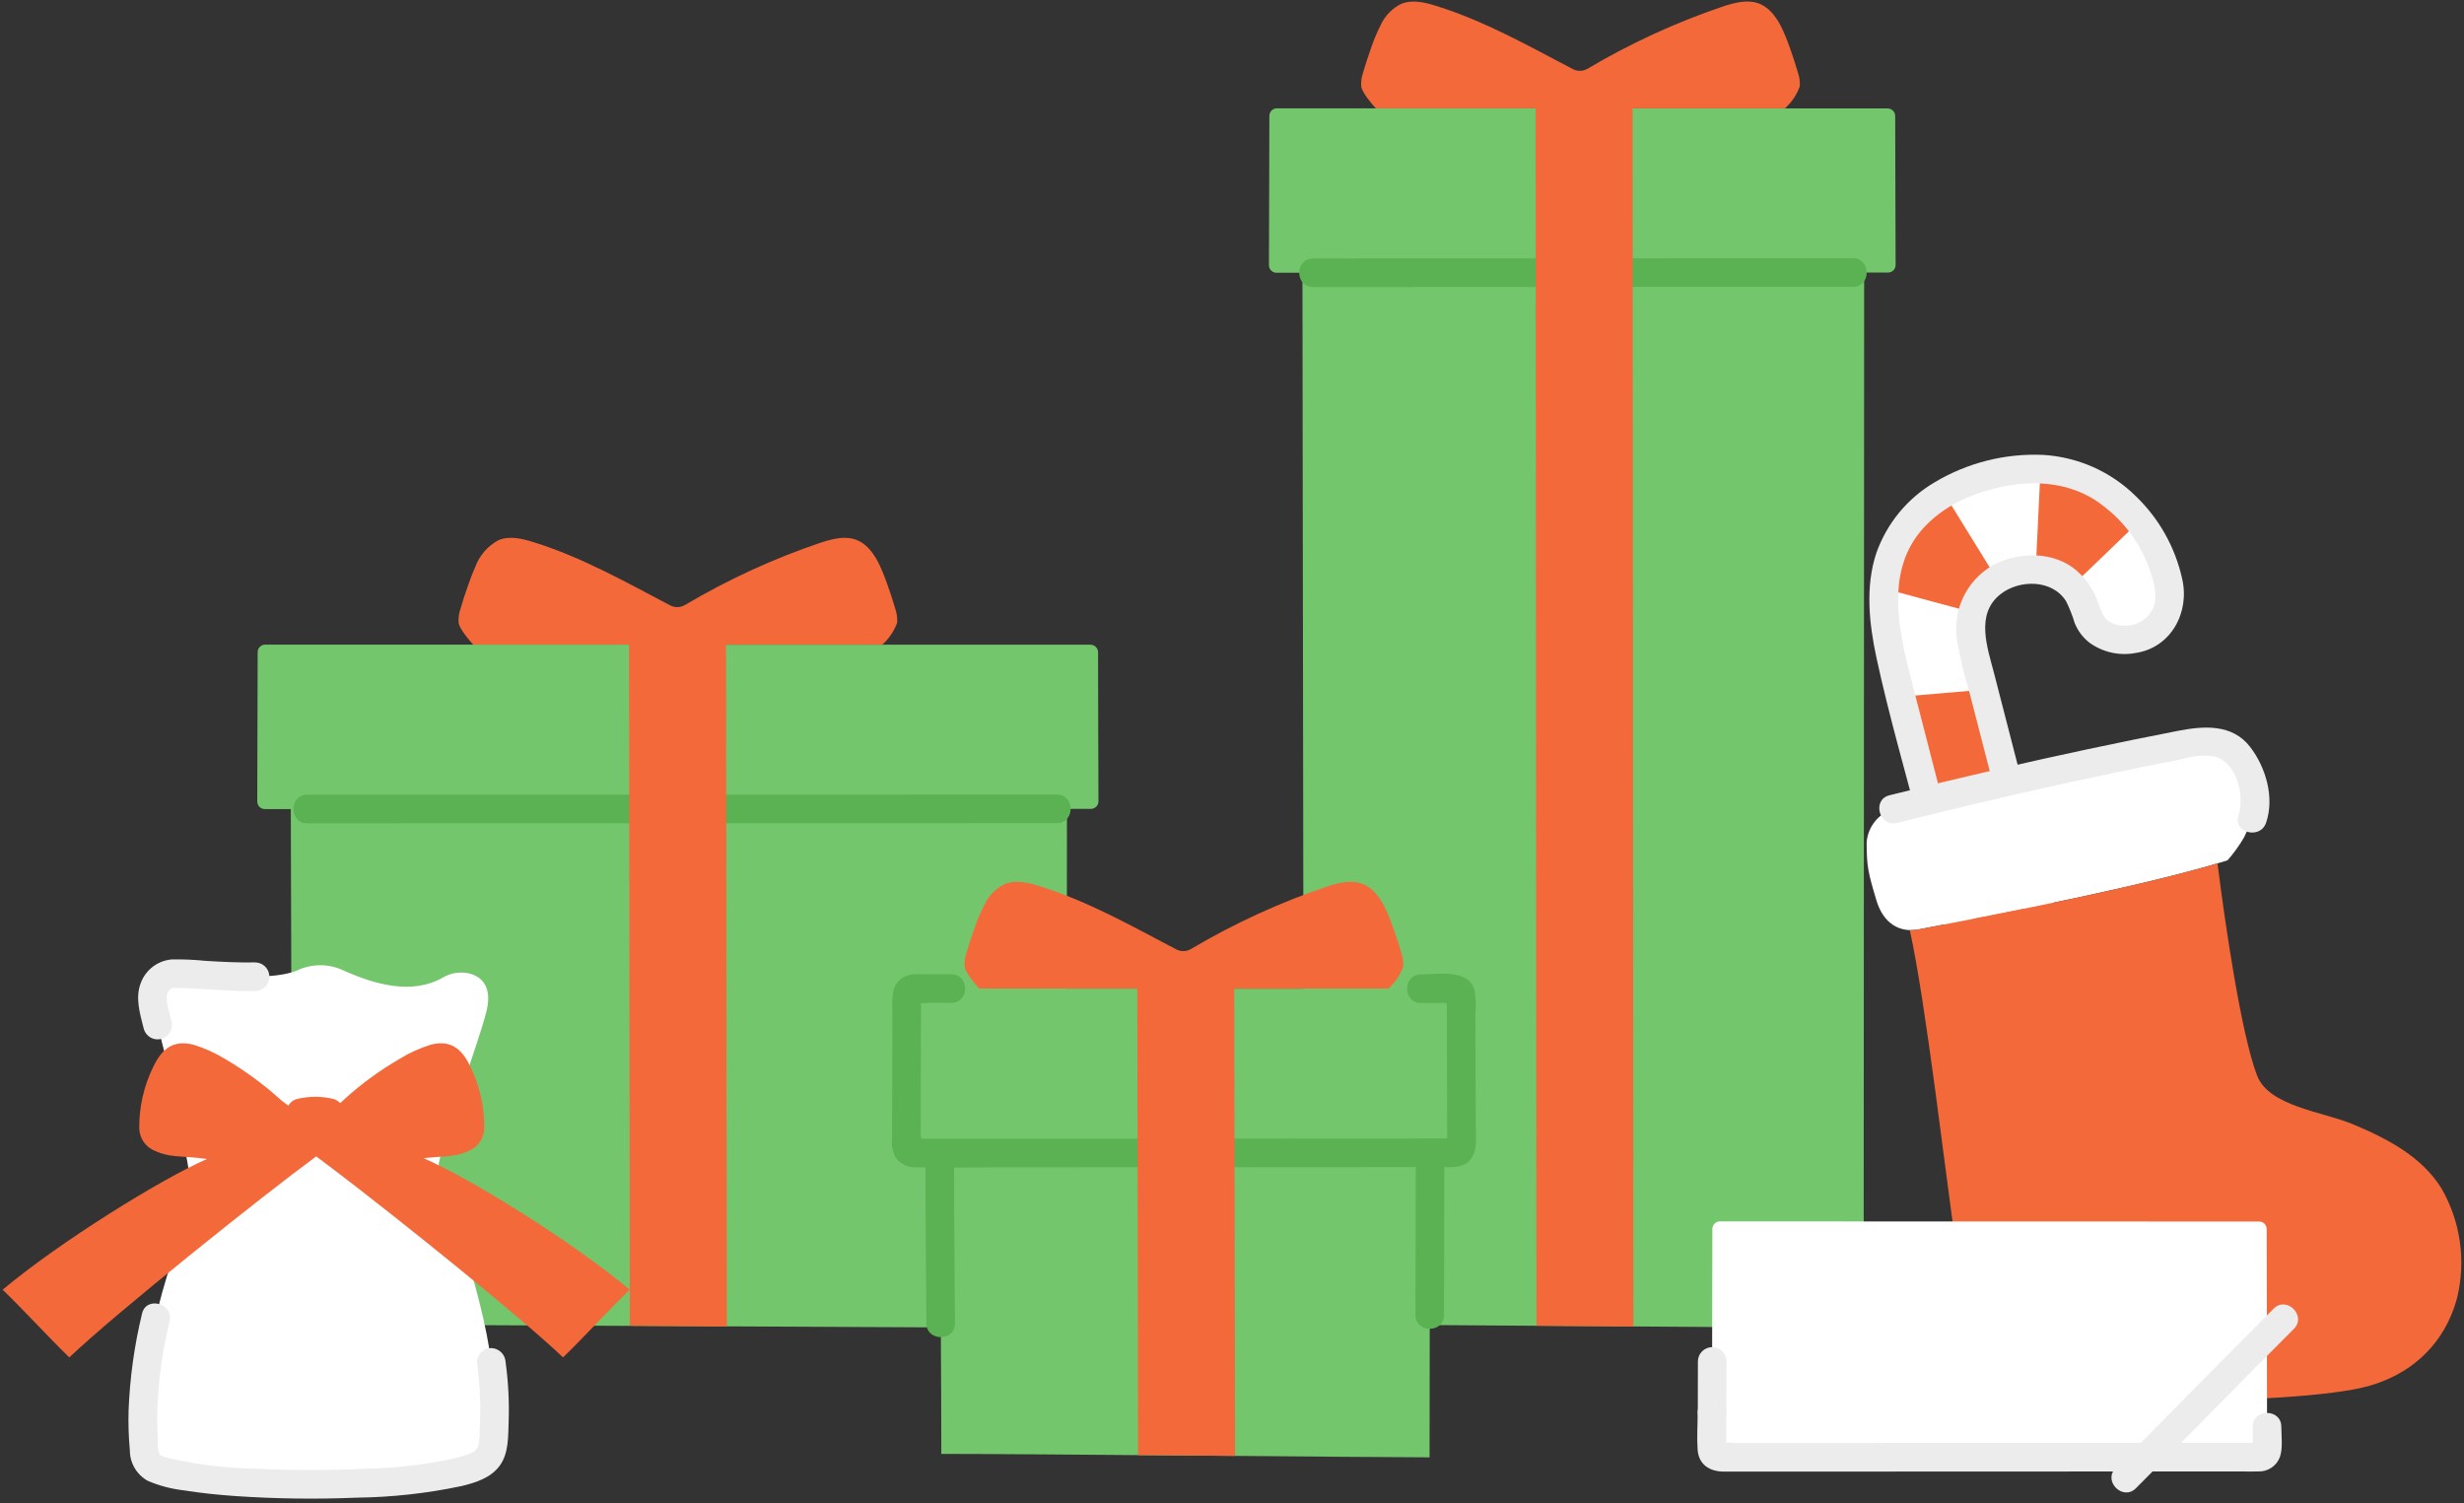
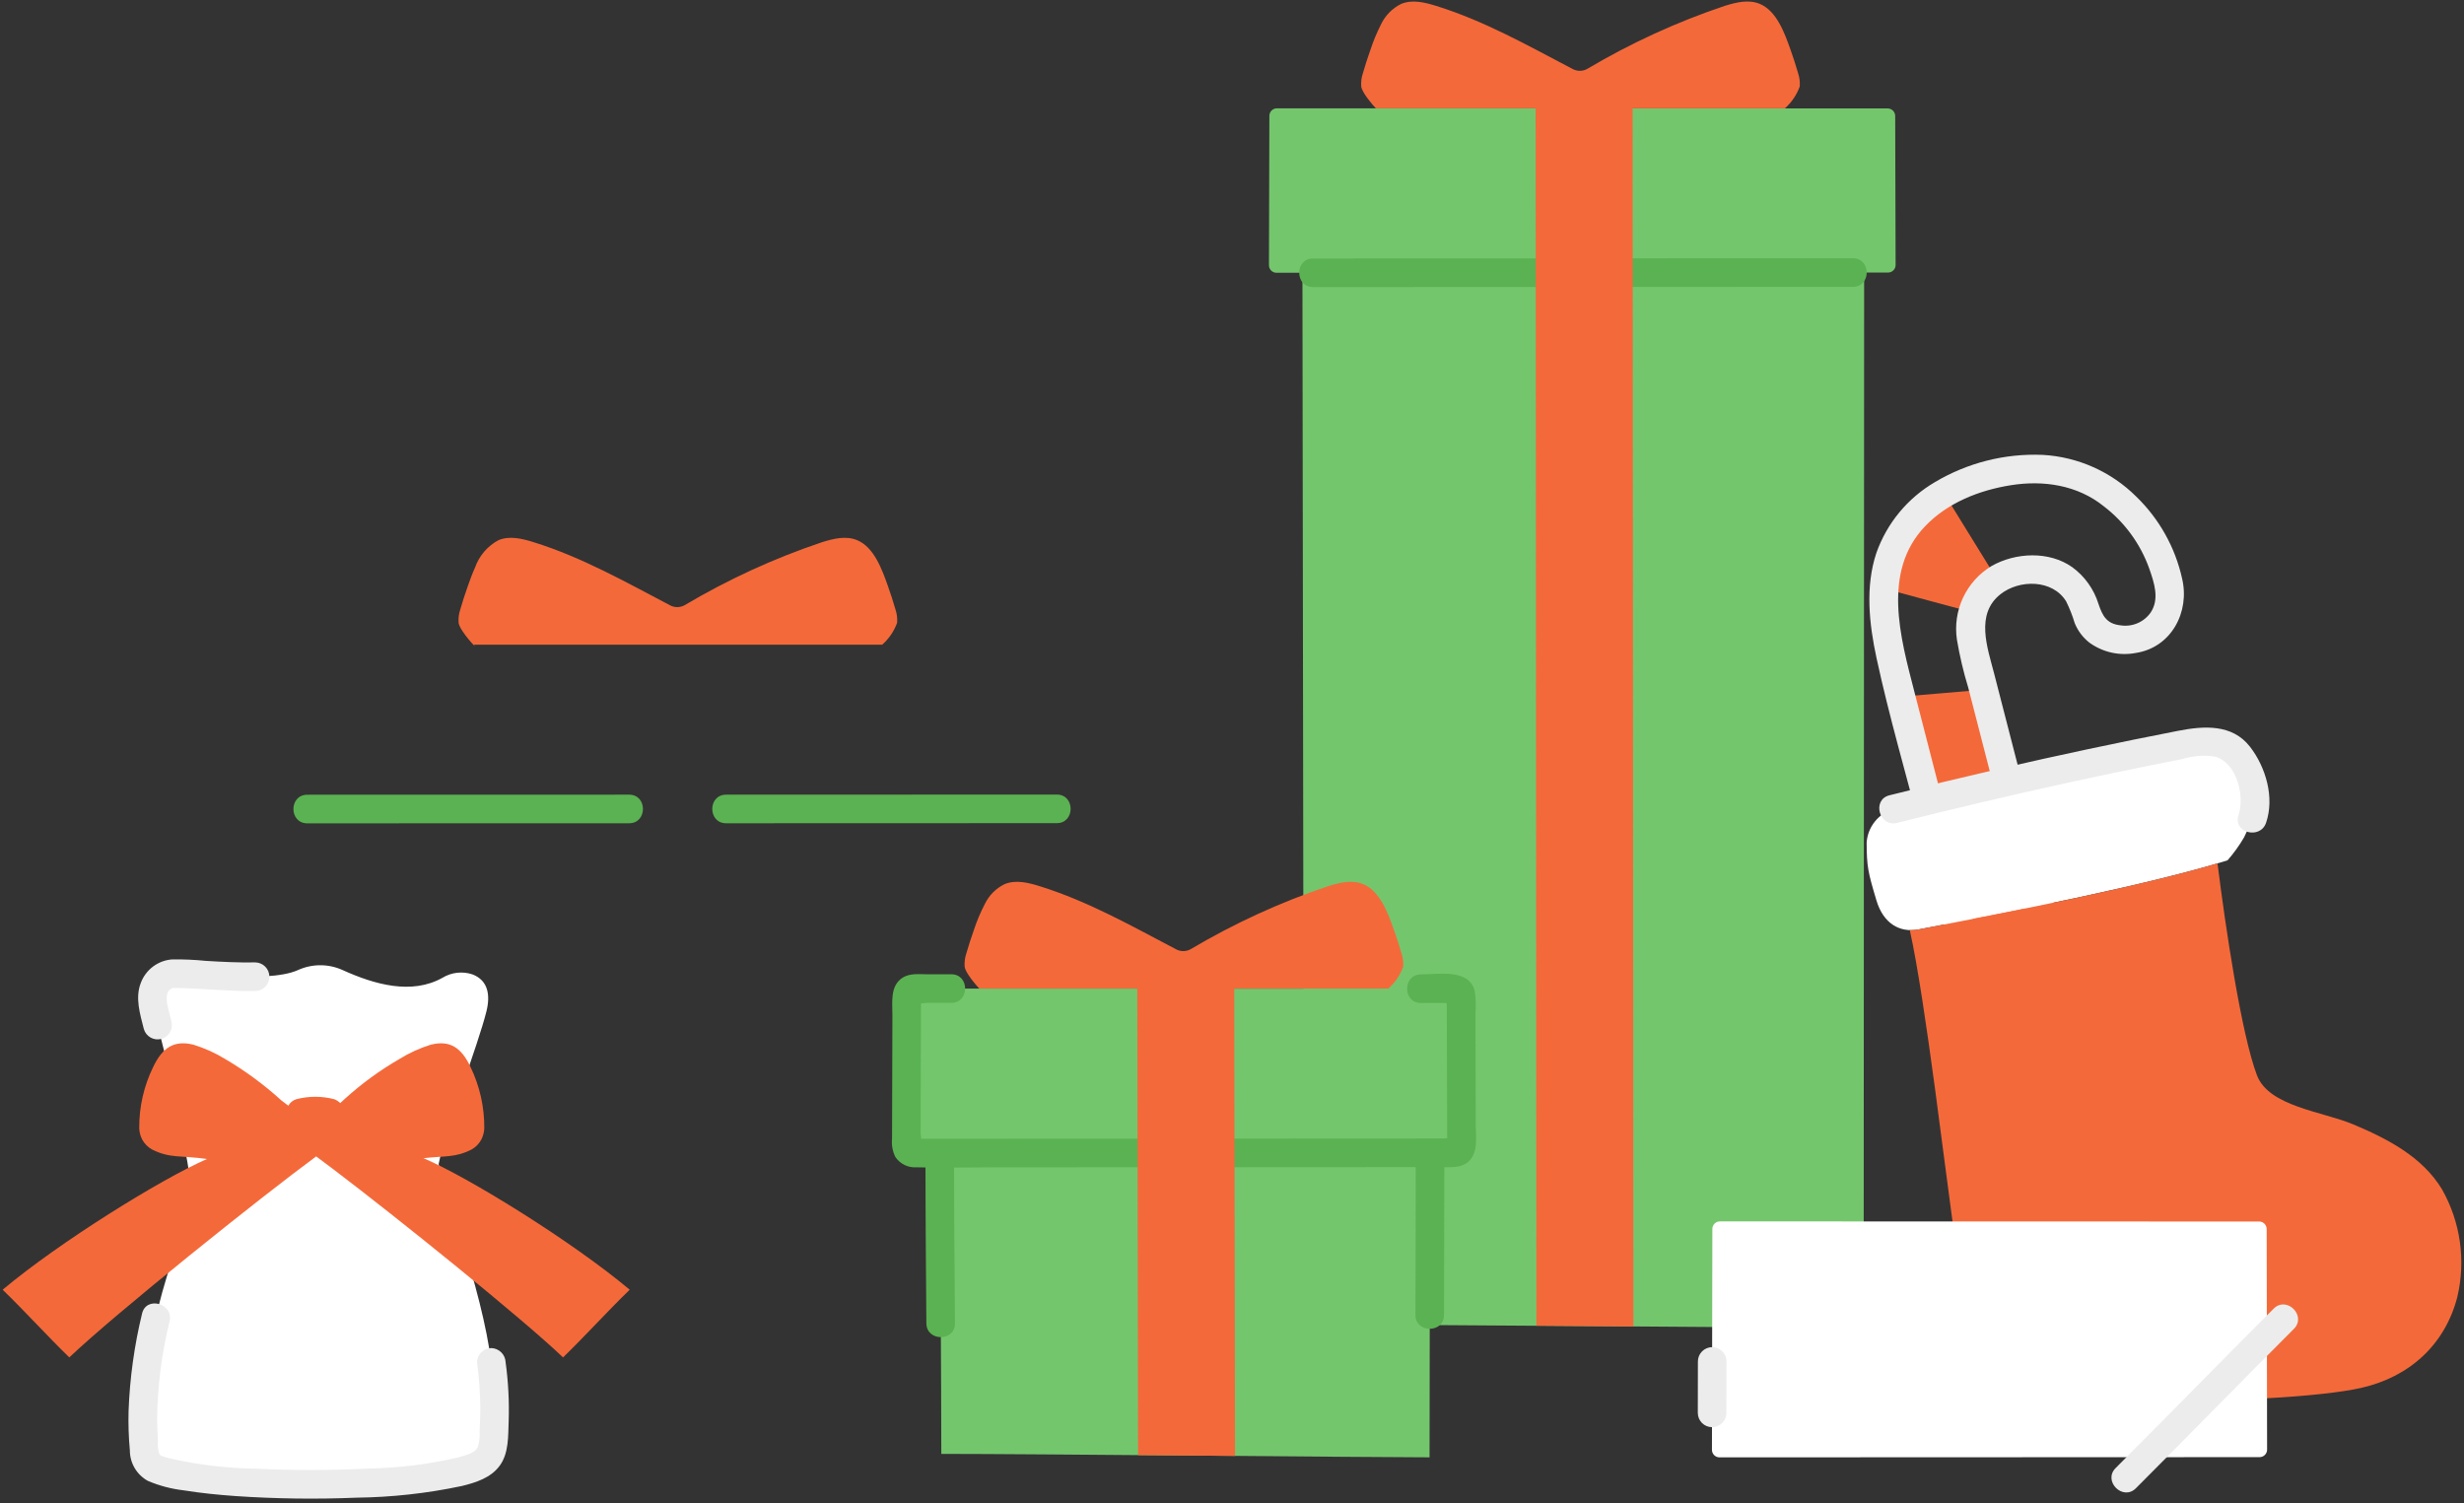
<svg xmlns="http://www.w3.org/2000/svg" width="395" height="241" viewBox="0 0 395 241" fill="none">
  <rect x="0" y="0" width="395" height="241" fill="#333333" stroke="none" />
  <g clip-path="url(#clip0_1222_2836)">
-     <path d="M322.395 127.72L316.338 104.215C314.765 98.11 317.504 93.189 322.765 91.755C327.824 90.38 332.879 92.177 334.445 98.258C335.419 102.041 339.339 103.168 342.884 102.256C344.691 101.698 346.203 100.446 347.087 98.773C347.97 97.101 348.154 95.147 347.596 93.339C345.599 85.583 342.394 82.315 338.328 79.093C333.055 74.911 325.976 74.34 318.822 76.183C312.554 77.799 307.902 80.958 305.044 85.13C301.368 90.496 301.116 97.661 303.647 107.482L323.389 184.109L323.457 184.376C324.613 188.859 328.212 190.468 331.758 189.555C334.889 188.752 337.464 186.211 336.245 181.483L336.08 180.839L322.395 127.72Z" fill="white" />
-     <path d="M326.367 90.819L326.354 91.125C327.473 91.14 328.577 91.384 329.598 91.842C330.619 92.299 331.536 92.962 332.291 93.787H332.307C335.812 90.498 339.758 86.599 343.097 83.42C341.698 81.735 340.111 80.215 338.367 78.891C335.141 76.409 331.194 75.045 327.124 75.007C326.924 79.383 326.504 88.02 326.367 90.819Z" fill="#F4693A" />
    <path d="M305.087 84.925C303.224 87.724 302.18 90.987 302.07 94.348C306.517 95.53 311.71 96.998 316.231 98.144C316.757 95.913 318.133 93.976 320.066 92.744C318.532 90.275 313.791 82.574 311.557 78.956C308.993 80.453 306.785 82.489 305.087 84.925Z" fill="#F4693A" />
    <path d="M304.822 111.68L308.779 127.039C312.915 126.688 318.064 126.276 322.024 125.912L318.068 110.552C314.11 110.908 308.956 111.322 304.822 111.68Z" fill="#F4693A" />
    <path d="M312.736 142.4L316.693 157.76C320.825 157.393 325.978 156.989 329.939 156.633L325.982 141.273C322.024 141.629 316.871 142.041 312.736 142.4Z" fill="#F4693A" />
    <path d="M323.431 183.907L323.5 184.175C324.655 188.658 328.254 190.269 331.8 189.355C334.928 188.553 337.509 186.011 336.291 181.283L336.124 180.637L333.897 171.994C329.939 172.349 324.786 172.762 320.652 173.121L323.431 183.907Z" fill="#F4693A" />
    <path d="M324.605 127.11L319.663 107.927C318.601 103.81 316.638 98.469 320.683 95.267C323.727 92.86 329.036 92.871 331.213 96.394C331.77 97.515 332.23 98.682 332.589 99.881C333.089 101.128 333.912 102.22 334.974 103.042C336.033 103.804 337.236 104.342 338.509 104.623C339.783 104.904 341.1 104.923 342.381 104.678C348.086 103.809 351.087 98.101 349.804 92.725C348.691 87.734 346.14 83.179 342.468 79.62C338.453 75.621 333.108 73.237 327.449 72.922C321.401 72.672 315.41 74.185 310.206 77.278C305.824 79.834 302.49 83.861 300.798 88.643C298.991 94.047 299.642 100.025 300.82 105.485C302.852 114.893 305.589 124.196 307.99 133.517L316.178 165.31L319.788 179.321C320.868 183.518 321.459 188.78 325.699 191.046C329.759 193.217 335.766 191.848 337.935 187.588C339.203 185.096 338.874 182.494 338.201 179.885L336.308 172.536L326.999 136.403L324.605 127.118C323.869 124.263 319.447 125.473 320.184 128.338L329.248 163.519L333.137 178.615C333.627 180.515 334.709 182.932 334.108 184.892C333.813 185.629 333.313 186.267 332.667 186.728C332.02 187.189 331.255 187.454 330.461 187.492C326.173 187.977 325.551 183.317 324.747 180.197L321.497 167.588L313.893 138.076L306.872 110.823C304.657 102.226 301.66 91.662 308.591 84.382C312.192 80.6 317.265 78.599 322.346 77.787C327.579 76.95 333.021 77.765 337.228 81.143C340.581 83.698 343.121 87.172 344.54 91.142C345.328 93.416 346.23 95.996 344.769 98.199C344.235 98.96 343.498 99.554 342.643 99.916C341.788 100.279 340.848 100.393 339.931 100.248C337.718 100.006 337.049 98.74 336.406 96.818C335.673 94.459 334.204 92.397 332.213 90.934C328.501 88.298 323.1 88.549 319.243 90.752C317.259 91.955 315.675 93.718 314.691 95.819C313.707 97.919 313.367 100.265 313.714 102.559C314.151 105.157 314.757 107.725 315.528 110.244L317.739 118.831L320.188 128.33C320.915 131.185 325.342 129.975 324.605 127.11Z" fill="#ECECEC" />
    <path d="M361.062 131.28C361.815 129.226 361.645 127.171 360.635 124.261C360.214 123.135 359.631 122.076 358.905 121.118C357.313 119.01 354.297 118.498 351.702 118.997C336.605 121.899 320.888 125.34 303.505 129.705C302.339 130.062 301.307 130.763 300.546 131.716C299.785 132.669 299.33 133.83 299.24 135.047C299.248 138.896 299.451 139.816 300.807 144.343C301.911 148.032 304.512 149.578 307.586 148.991C324.092 145.841 344.703 141.758 357.09 137.923C358.087 136.788 358.972 135.559 359.734 134.255C360.377 132.959 361.062 131.28 361.062 131.28Z" fill="white" />
    <path d="M343.003 224.236C339.932 224.075 337.018 223.822 334.425 223.461C327.325 222.462 323.192 219.793 318.951 214.487C316.042 210.851 314.353 205.303 313.539 199.559C311.9 188.49 308.725 160.658 306.156 149.108C306.634 149.123 307.113 149.085 307.582 148.993C323.4 145.975 342.98 142.101 355.488 138.408C356.742 148.505 359.307 165.797 361.81 172.381C363.708 177.386 372.287 178.176 377.231 180.246C382.814 182.589 388.337 185.485 391.467 190.649C394.434 195.886 395.314 202.049 393.933 207.906C391.96 215.586 386.229 220.764 378.5 222.501C372.238 223.918 356.166 224.925 343.003 224.236Z" fill="#F4693A" />
    <path d="M363.274 131.89C364.65 127.859 363.242 123.011 360.707 119.73C357.841 116.019 353.27 116.361 349.163 117.161C339.534 119.035 329.937 121.076 320.372 123.283C314.533 124.629 308.708 126.032 302.896 127.494C300.031 128.212 301.248 132.635 304.115 131.915C313.081 129.667 322.077 127.55 331.105 125.565C335.333 124.64 339.568 123.748 343.808 122.887C345.837 122.476 347.867 122.072 349.897 121.676C351.57 121.158 353.339 121.026 355.07 121.291C358.555 122.215 359.895 127.605 358.853 130.67C357.901 133.471 362.327 134.672 363.274 131.89Z" fill="#ECECEC" />
    <path d="M221.323 4.041C220.683 5.313 220.137 6.631 219.692 7.984C219.259 9.209 218.852 10.443 218.494 11.698C218.255 12.395 218.161 13.133 218.217 13.868C218.341 14.82 219.913 16.679 220.561 17.366H286.139C287.211 16.414 288.027 15.21 288.514 13.862C288.57 13.127 288.475 12.389 288.237 11.692C287.878 10.431 287.471 9.204 287.039 7.978C286.064 5.217 284.789 1.74 282.11 0.623C280.32 -0.125 278.318 0.372 276.476 0.945C268.806 3.523 261.429 6.904 254.468 11.032C254.114 11.235 253.715 11.346 253.307 11.354C252.899 11.361 252.495 11.265 252.134 11.074C245.027 7.357 238.015 3.37 230.247 0.951C228.405 0.377 226.405 -0.119 224.614 0.628C223.157 1.353 221.995 2.558 221.323 4.041Z" fill="#F4693A" />
    <path d="M303.815 18.621C303.819 18.461 303.791 18.303 303.733 18.154C303.675 18.005 303.588 17.869 303.477 17.754C303.367 17.639 303.234 17.547 303.088 17.483C302.942 17.419 302.784 17.385 302.624 17.382L204.676 17.365C204.517 17.368 204.36 17.402 204.214 17.466C204.068 17.529 203.936 17.622 203.826 17.736C203.716 17.851 203.63 17.987 203.572 18.136C203.514 18.284 203.487 18.442 203.491 18.602C203.483 23.541 203.438 38.128 203.424 42.486C203.42 42.646 203.447 42.804 203.504 42.953C203.561 43.103 203.647 43.239 203.757 43.354C203.867 43.47 203.999 43.563 204.145 43.627C204.291 43.691 204.449 43.726 204.608 43.728H208.791C208.823 77.45 209.028 200.331 209.028 212.327C223.659 212.327 289.725 212.88 298.76 212.88C298.76 204.926 298.824 77.117 298.837 43.693H302.699C302.859 43.689 303.016 43.654 303.163 43.589C303.309 43.524 303.441 43.431 303.551 43.315C303.661 43.199 303.747 43.063 303.804 42.913C303.861 42.764 303.888 42.605 303.883 42.445C303.868 38.397 303.821 25.492 303.815 18.621Z" fill="#74C66D" />
    <path d="M210.492 46.02C222.387 46.015 234.282 46.012 246.177 46.009C249.126 46.009 249.132 41.424 246.177 41.424C234.281 41.424 222.386 41.428 210.492 41.435C207.541 41.435 207.537 46.02 210.492 46.02Z" fill="#5BB252" />
    <path d="M261.721 45.998C273.489 45.998 285.26 45.995 297.035 45.989C299.984 45.989 299.99 41.404 297.035 41.404C285.266 41.408 273.495 41.411 261.721 41.413C258.77 41.413 258.765 45.998 261.721 45.998Z" fill="#5BB252" />
    <path d="M246.172 15.748C246.191 32.819 246.286 192.472 246.299 212.522C251.457 212.564 256.749 212.608 261.85 212.651C261.831 192.634 261.736 32.863 261.72 15.753C256.588 15.752 251.322 15.751 246.172 15.748Z" fill="#F4693A" />
    <path d="M76.16 90.963C75.702 91.963 75.332 93.004 74.995 93.96C74.561 95.185 74.156 96.418 73.797 97.674C73.558 98.37 73.464 99.108 73.52 99.842C73.7 101.23 76.958 104.542 75.946 103.349H141.43C142.508 102.396 143.328 101.189 143.817 99.837C143.873 99.102 143.779 98.364 143.54 97.668C143.181 96.413 142.774 95.179 142.342 93.954C141.366 91.193 140.092 87.716 137.413 86.599C135.622 85.85 133.621 86.346 131.779 86.921C124.108 89.498 116.731 92.879 109.771 97.008C109.417 97.211 109.017 97.322 108.609 97.329C108.201 97.336 107.798 97.24 107.437 97.049C100.322 93.32 93.311 89.339 85.544 86.919C83.701 86.346 81.7 85.849 79.91 86.597C78.16 87.535 76.823 89.092 76.16 90.963Z" fill="#F4693A" />
-     <path d="M176.03 104.596C176.033 104.436 176.005 104.277 175.947 104.129C175.889 103.98 175.802 103.844 175.691 103.729C175.581 103.614 175.448 103.522 175.302 103.459C175.156 103.395 174.998 103.361 174.839 103.358L42.491 103.339C42.332 103.342 42.175 103.377 42.029 103.441C41.883 103.505 41.752 103.597 41.642 103.712C41.532 103.827 41.445 103.963 41.388 104.111C41.33 104.26 41.302 104.418 41.306 104.577C41.298 109.517 41.253 124.104 41.241 128.462C41.236 128.621 41.263 128.78 41.32 128.929C41.377 129.078 41.463 129.215 41.573 129.33C41.683 129.446 41.815 129.538 41.962 129.602C42.108 129.666 42.265 129.7 42.425 129.703H46.618C46.663 149.662 46.847 200.879 46.847 212.326C61.479 212.326 161.937 212.879 170.969 212.879C170.969 205.444 171.024 149.399 171.042 129.671H174.908C175.067 129.668 175.225 129.633 175.371 129.568C175.517 129.503 175.649 129.41 175.76 129.294C175.87 129.178 175.956 129.042 176.013 128.892C176.07 128.743 176.097 128.584 176.092 128.424C176.077 124.373 176.03 111.466 176.03 104.596Z" fill="#74C66D" />
    <path d="M49.254 131.991C66.454 131.991 83.655 131.987 100.857 131.98C103.806 131.98 103.812 127.395 100.857 127.395C83.655 127.401 66.454 127.405 49.254 127.406C46.303 127.406 46.299 131.991 49.254 131.991Z" fill="#5BB252" />
    <path d="M116.398 131.98C134.071 131.973 151.744 131.967 169.417 131.962C172.367 131.962 172.372 127.377 169.417 127.377C151.744 127.388 134.071 127.394 116.398 127.395C113.448 127.395 113.443 131.98 116.398 131.98Z" fill="#5BB252" />
-     <path d="M100.836 101.716C100.855 118.787 100.951 192.472 100.963 212.522C106.121 212.563 111.415 212.608 116.516 212.651C116.495 192.634 116.401 118.832 116.385 101.722C111.246 101.721 105.98 101.72 100.836 101.716Z" fill="#F4693A" />
    <path d="M363.367 197.061C363.367 203.932 363.419 228.301 363.435 232.35C363.44 232.51 363.413 232.669 363.356 232.818C363.299 232.968 363.213 233.104 363.103 233.22C362.993 233.336 362.861 233.43 362.715 233.494C362.568 233.559 362.411 233.595 362.251 233.598L275.624 233.633C275.464 233.63 275.307 233.595 275.161 233.531C275.015 233.467 274.883 233.374 274.773 233.259C274.663 233.143 274.576 233.007 274.519 232.858C274.462 232.709 274.435 232.55 274.44 232.39C274.453 228.034 274.497 201.982 274.505 197.043C274.502 196.884 274.529 196.726 274.587 196.577C274.644 196.429 274.731 196.293 274.841 196.178C274.951 196.063 275.083 195.971 275.228 195.907C275.374 195.843 275.531 195.808 275.691 195.805C285.295 195.805 350.396 195.822 362.176 195.824C362.336 195.826 362.493 195.861 362.64 195.924C362.786 195.988 362.918 196.08 363.029 196.195C363.14 196.31 363.226 196.446 363.284 196.595C363.343 196.743 363.371 196.902 363.367 197.061Z" fill="white" />
-     <path d="M361.131 228.718C361.131 229.442 361.131 230.168 361.131 230.896C361.11 231.167 361.11 231.44 361.131 231.712V231.886C361.087 232.46 361.429 232.266 362.157 231.305C362.001 231.19 361.354 231.305 361.16 231.305H358.72H351.451L330.589 231.314L285.956 231.335H278.249C277.438 231.219 276.614 231.219 275.803 231.335H275.755C275.253 231.325 275.58 231.636 276.735 232.265C276.759 232.066 276.759 231.864 276.735 231.665C276.735 231.145 276.735 230.626 276.735 230.107C276.735 228.905 276.735 227.703 276.735 226.5C276.735 223.549 272.15 223.545 272.15 226.5C272.15 228.448 272.007 230.443 272.142 232.385C272.314 234.874 274.152 235.921 276.425 235.92H282.523L303.041 235.91L350.872 235.892H359.41C360.282 235.892 361.161 235.929 362.031 235.892C362.767 235.917 363.494 235.713 364.11 235.307C364.726 234.902 365.201 234.316 365.469 233.629C365.996 232.161 365.716 230.264 365.714 228.723C365.714 225.773 361.129 225.768 361.129 228.723L361.131 228.718Z" fill="#ECECEC" />
    <path d="M276.757 226.501C276.761 223.75 276.766 221.002 276.772 218.258C276.772 217.65 276.53 217.067 276.1 216.637C275.67 216.207 275.087 215.965 274.479 215.965C273.871 215.965 273.288 216.207 272.858 216.637C272.428 217.067 272.187 217.65 272.187 218.258C272.182 221.009 272.177 223.756 272.172 226.501C272.172 227.109 272.413 227.692 272.843 228.122C273.273 228.552 273.856 228.793 274.464 228.793C275.072 228.793 275.655 228.552 276.085 228.122C276.515 227.692 276.757 227.109 276.757 226.501Z" fill="#ECECEC" />
    <path d="M364.489 209.792C356.006 218.274 347.639 226.862 339.157 235.345C337.068 237.434 340.31 240.678 342.399 238.587C350.882 230.105 359.249 221.516 367.731 213.033C369.82 210.944 366.578 207.701 364.489 209.792Z" fill="#ECECEC" />
    <path d="M157.868 144.937C157.171 146.274 156.586 147.666 156.118 149.099C155.686 150.325 155.279 151.559 154.92 152.813C154.681 153.51 154.587 154.248 154.643 154.982C154.824 156.371 158.081 159.682 157.069 158.488L222.547 158.498C223.627 157.546 224.45 156.337 224.94 154.982C224.996 154.248 224.901 153.51 224.663 152.813C224.304 151.559 223.898 150.325 223.465 149.099C222.49 146.337 221.216 142.861 218.536 141.743C216.745 140.996 214.745 141.492 212.903 142.066C205.232 144.644 197.855 148.026 190.895 152.153C190.541 152.357 190.142 152.468 189.734 152.475C189.326 152.483 188.922 152.387 188.561 152.196C181.445 148.466 174.435 144.485 166.668 142.066C164.826 141.493 162.825 140.996 161.034 141.743C159.651 142.423 158.536 143.548 157.868 144.937Z" fill="#F4693A" />
    <path d="M234.221 159.736C234.224 159.577 234.196 159.418 234.138 159.269C234.08 159.121 233.993 158.985 233.882 158.87C233.772 158.755 233.64 158.662 233.493 158.599C233.347 158.535 233.19 158.5 233.03 158.497C221.25 158.497 156.15 158.482 146.545 158.48C146.386 158.483 146.229 158.517 146.083 158.581C145.937 158.645 145.806 158.737 145.695 158.852C145.585 158.967 145.499 159.103 145.441 159.251C145.384 159.399 145.356 159.558 145.36 159.717C145.352 164.657 145.307 179.244 145.293 183.601C145.289 183.761 145.316 183.92 145.373 184.069C145.43 184.218 145.516 184.354 145.627 184.469C145.737 184.585 145.868 184.677 146.015 184.742C146.161 184.806 146.318 184.841 146.478 184.844H150.672C150.727 198.229 150.901 222.124 150.901 233.077C165.532 233.077 220.135 233.629 229.169 233.629C229.169 226.696 229.217 198.109 229.239 184.812H233.108C233.268 184.808 233.425 184.773 233.572 184.708C233.718 184.643 233.85 184.55 233.96 184.434C234.07 184.318 234.156 184.181 234.213 184.032C234.27 183.883 234.297 183.723 234.292 183.563C234.274 179.514 234.227 166.607 234.221 159.736Z" fill="#74C66D" />
    <path d="M152.509 156.19H148.71C147.382 156.19 145.862 155.984 144.688 156.737C142.648 158.048 143.067 160.714 143.061 162.802C143.049 167.47 143.035 172.138 143.02 176.806C143.016 178.711 143.01 180.616 143.004 182.521C142.897 183.544 143.083 184.576 143.542 185.496C143.918 186.043 144.43 186.483 145.029 186.77C145.627 187.058 146.291 187.184 146.953 187.136C151.086 187.251 155.241 187.136 159.377 187.136C167.036 187.136 174.694 187.133 182.351 187.126C185.302 187.126 185.307 182.541 182.351 182.541C171.662 182.548 160.972 182.551 150.282 182.552H147.313C147.193 182.542 147.073 182.542 146.953 182.552H146.705C146.197 182.534 146.491 182.827 147.587 183.431C147.68 182.855 147.68 182.268 147.587 181.691L147.594 179.127L147.631 166.549C147.637 164.631 147.642 162.714 147.648 160.798C147.657 160.645 147.657 160.492 147.648 160.339V160.019C147.672 159.533 147.405 159.785 146.845 160.773C147.088 160.979 148.346 160.773 148.707 160.773H152.505C155.456 160.773 155.46 156.188 152.505 156.188L152.509 156.19Z" fill="#5BB252" />
    <path d="M197.896 187.121C208.849 187.113 219.803 187.106 230.757 187.102C232.388 187.102 234.325 187.361 235.571 186.064C236.953 184.62 236.584 182.354 236.578 180.518C236.563 175.873 236.549 171.228 236.535 166.582L236.524 162.57C236.637 161.313 236.594 160.047 236.395 158.801C235.44 155.238 230.543 156.209 227.787 156.209C224.836 156.209 224.832 160.794 227.787 160.794H231.621C231.745 160.794 232.568 160.824 232.58 160.794C232.483 161.018 232.205 159.036 231.935 160.046C231.884 160.477 231.884 160.914 231.935 161.346C231.939 163.361 231.944 165.375 231.95 167.39C231.962 171.562 231.975 175.734 231.989 179.905L231.996 182.043V182.973C231.996 184.349 232.291 182.277 232.878 182.515C232.405 182.445 231.925 182.445 231.452 182.515H229.307L217.089 182.521C210.69 182.521 204.293 182.525 197.896 182.532C194.946 182.532 194.941 187.117 197.896 187.117V187.121Z" fill="#5BB252" />
    <path d="M231.491 210.807C231.507 202.819 231.523 194.831 231.538 186.842C231.538 183.892 226.953 183.887 226.953 186.842C226.953 194.83 226.938 202.819 226.906 210.807C226.906 213.758 231.491 213.762 231.491 210.807Z" fill="#5BB252" />
    <path d="M148.363 186.842C148.363 195.277 148.447 203.712 148.505 212.145C148.526 215.094 153.111 215.101 153.09 212.145C153.032 203.712 152.943 195.277 152.948 186.842C152.948 183.892 148.363 183.887 148.363 186.842Z" fill="#5BB252" />
    <path d="M182.311 156.546C182.33 173.616 182.425 213.221 182.439 233.273C187.597 233.314 192.889 233.359 197.99 233.401C197.969 213.384 197.876 173.661 197.859 156.552L182.311 156.546Z" fill="#F4693A" />
    <path d="M28.468 178.127C27.41 172.329 26.08 167.713 24.702 162.079C24.073 159.509 24.445 157.15 26.98 156.197C28.556 155.604 42.632 157.84 47.783 155.509C48.903 155.002 50.119 154.74 51.348 154.74C52.578 154.74 53.793 155.002 54.914 155.509C60.065 157.841 65.989 159.513 70.922 156.756C71.633 156.321 72.43 156.045 73.257 155.949C74.085 155.853 74.924 155.937 75.716 156.198C78.25 157.153 78.623 159.51 77.993 162.08C76.672 167.487 71.401 180.972 70.314 186.639C75.09 202.686 80.044 215.582 79.197 228.955C79.056 231.184 79.251 233.109 77.463 234.449C71.542 238.888 33.347 238.985 24.86 235.431C22.797 234.568 23.141 232.234 22.98 230.005C22.266 219.975 25.801 204.406 31.149 193.135L30.018 186.165L28.468 178.127Z" fill="white" />
    <path d="M76.476 218.407C76.812 220.89 76.987 223.391 77 225.897C77 227.065 76.94 228.228 76.885 229.394C76.946 230.261 76.85 231.133 76.6 231.966C76.475 232.27 76.256 232.525 75.974 232.694C75.849 232.778 75.71 232.837 75.582 232.913C75.501 232.961 75.016 233.181 75.338 233.038C75.682 232.888 75.102 233.128 75.031 233.152C74.871 233.209 74.712 233.267 74.552 233.319C74.137 233.455 73.717 233.574 73.291 233.685C68.631 234.755 63.873 235.339 59.093 235.427C53.126 235.73 47.136 235.739 41.167 235.456C36.555 235.397 31.962 234.859 27.461 233.852C26.897 233.707 25.765 233.471 25.571 233.164C25.326 232.466 25.239 231.722 25.319 230.986C25.28 229.925 25.198 228.867 25.185 227.804C25.218 222.414 25.892 217.046 27.191 211.815C27.849 208.949 23.43 207.717 22.77 210.596C21.53 215.704 20.807 220.924 20.611 226.176C20.554 228.291 20.623 230.407 20.817 232.513C20.815 233.512 21.083 234.494 21.591 235.354C22.099 236.215 22.829 236.923 23.705 237.405C25.536 238.184 27.469 238.694 29.445 238.92C32.197 239.362 34.973 239.641 37.75 239.837C44.202 240.278 50.674 240.364 57.136 240.096C62.809 240.029 68.462 239.404 74.013 238.23C76.268 237.686 78.69 236.918 80.113 234.963C81.584 232.947 81.449 230.221 81.544 227.839C81.647 224.687 81.484 221.532 81.057 218.407C81.038 217.805 80.79 217.233 80.364 216.807C79.938 216.381 79.366 216.133 78.764 216.114C78.157 216.117 77.576 216.36 77.146 216.789C76.717 217.219 76.475 217.8 76.472 218.407H76.476Z" fill="#ECECEC" />
    <path d="M27.475 163.731C27.322 163.119 27.169 162.508 27.017 161.897C26.953 161.64 26.888 161.384 26.833 161.126C26.812 161.028 26.718 160.278 26.759 160.74C26.72 160.323 26.717 159.903 26.752 159.485C26.704 160.007 26.784 159.41 26.809 159.321C26.845 159.19 27.078 158.741 26.845 159.159C26.931 158.992 27.029 158.83 27.137 158.676C26.835 159.078 27.211 158.649 27.299 158.57C26.955 158.88 27.421 158.516 27.513 158.456C27.758 158.296 27.646 158.348 27.672 158.375C27.705 158.366 27.739 158.359 27.773 158.354C27.315 158.41 27.177 158.427 27.373 158.407C27.488 158.414 27.623 158.389 27.743 158.385C28.02 158.374 28.296 158.385 28.573 158.385C32.685 158.476 36.771 158.946 40.891 158.871C41.499 158.871 42.082 158.629 42.512 158.199C42.942 157.769 43.183 157.186 43.183 156.578C43.183 155.97 42.942 155.387 42.512 154.957C42.082 154.527 41.499 154.286 40.891 154.286C38.254 154.334 35.618 154.201 32.982 154.04C31.203 153.859 29.416 153.78 27.629 153.804C26.514 153.878 25.445 154.272 24.549 154.938C23.652 155.605 22.968 156.516 22.576 157.562C21.631 159.969 22.453 162.562 23.053 164.945C23.214 165.531 23.602 166.029 24.131 166.329C24.66 166.63 25.286 166.707 25.873 166.546C26.459 166.384 26.957 165.996 27.257 165.468C27.558 164.939 27.636 164.312 27.474 163.726L27.475 163.731Z" fill="#ECECEC" />
    <path d="M53.426 187.439C52.411 186.669 51.49 185.979 50.686 185.387C41.745 191.964 18.403 210.648 11.11 217.611C7.534 214.133 4.004 210.226 0.424 206.758C9.535 199.125 25.777 189.038 33.181 185.8C28.976 185.211 27.221 185.722 24.367 184.274C23.693 183.898 23.142 183.336 22.779 182.654C22.505 182.11 22.349 181.514 22.321 180.905C22.288 177.473 23.062 174.081 24.579 171.002C26.055 167.915 27.948 166.701 31.038 167.487C32.807 168.034 34.501 168.798 36.081 169.763C39.304 171.658 42.322 173.88 45.089 176.394L46.224 177.26C46.493 176.764 46.945 176.392 47.484 176.223C49.49 175.694 51.599 175.694 53.604 176.223C53.956 176.363 54.276 176.573 54.545 176.841L55.313 176.128C57.99 173.705 60.916 171.571 64.041 169.763C65.599 168.799 67.272 168.035 69.02 167.488C72.075 166.701 73.949 167.915 75.403 171.002C76.903 174.085 77.667 177.476 77.634 180.905C77.605 181.514 77.448 182.11 77.176 182.654C76.82 183.334 76.275 183.897 75.606 184.274C73.021 185.601 71.35 185.283 67.892 185.673C75.15 188.762 91.713 199.018 100.949 206.758C97.371 210.226 93.842 214.133 90.263 217.611C83.624 211.275 63.697 195.228 53.426 187.439Z" fill="#F4693A" />
  </g>
  <defs>
    <clipPath id="clip0_1222_2836">
      <rect width="394.154" height="240" fill="white" transform="translate(0.424 0.25)" />
    </clipPath>
  </defs>
</svg>